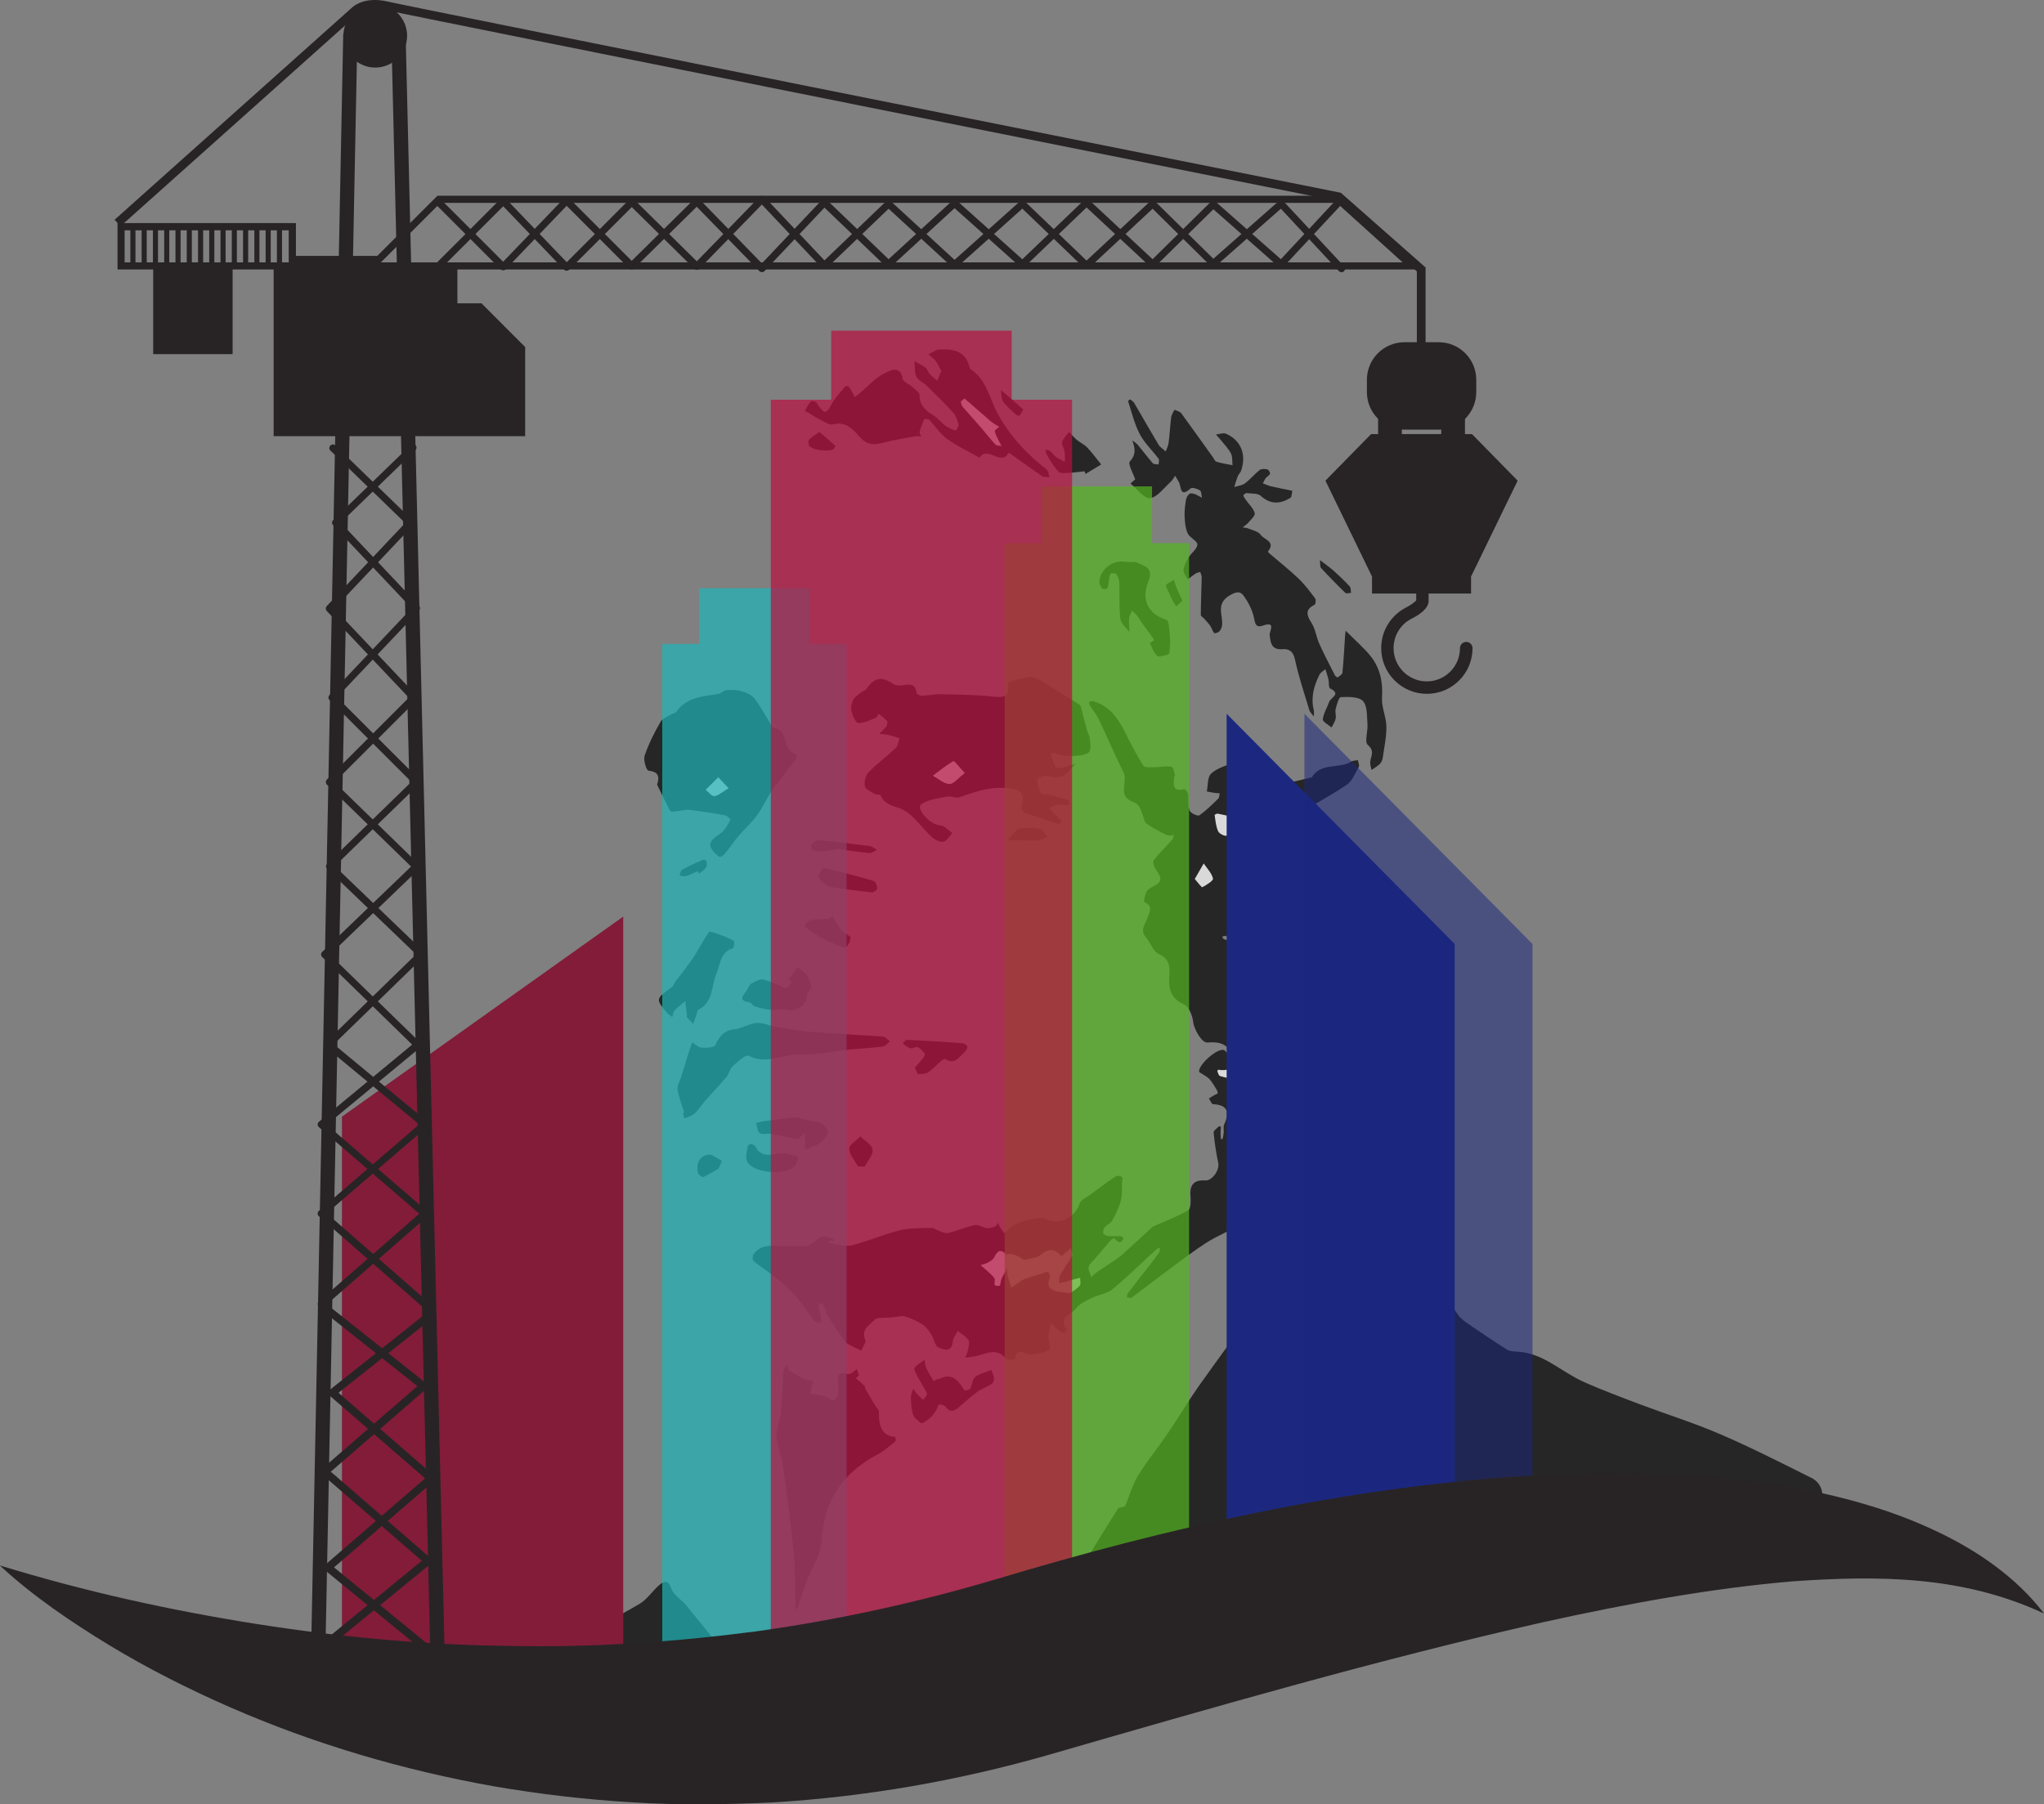
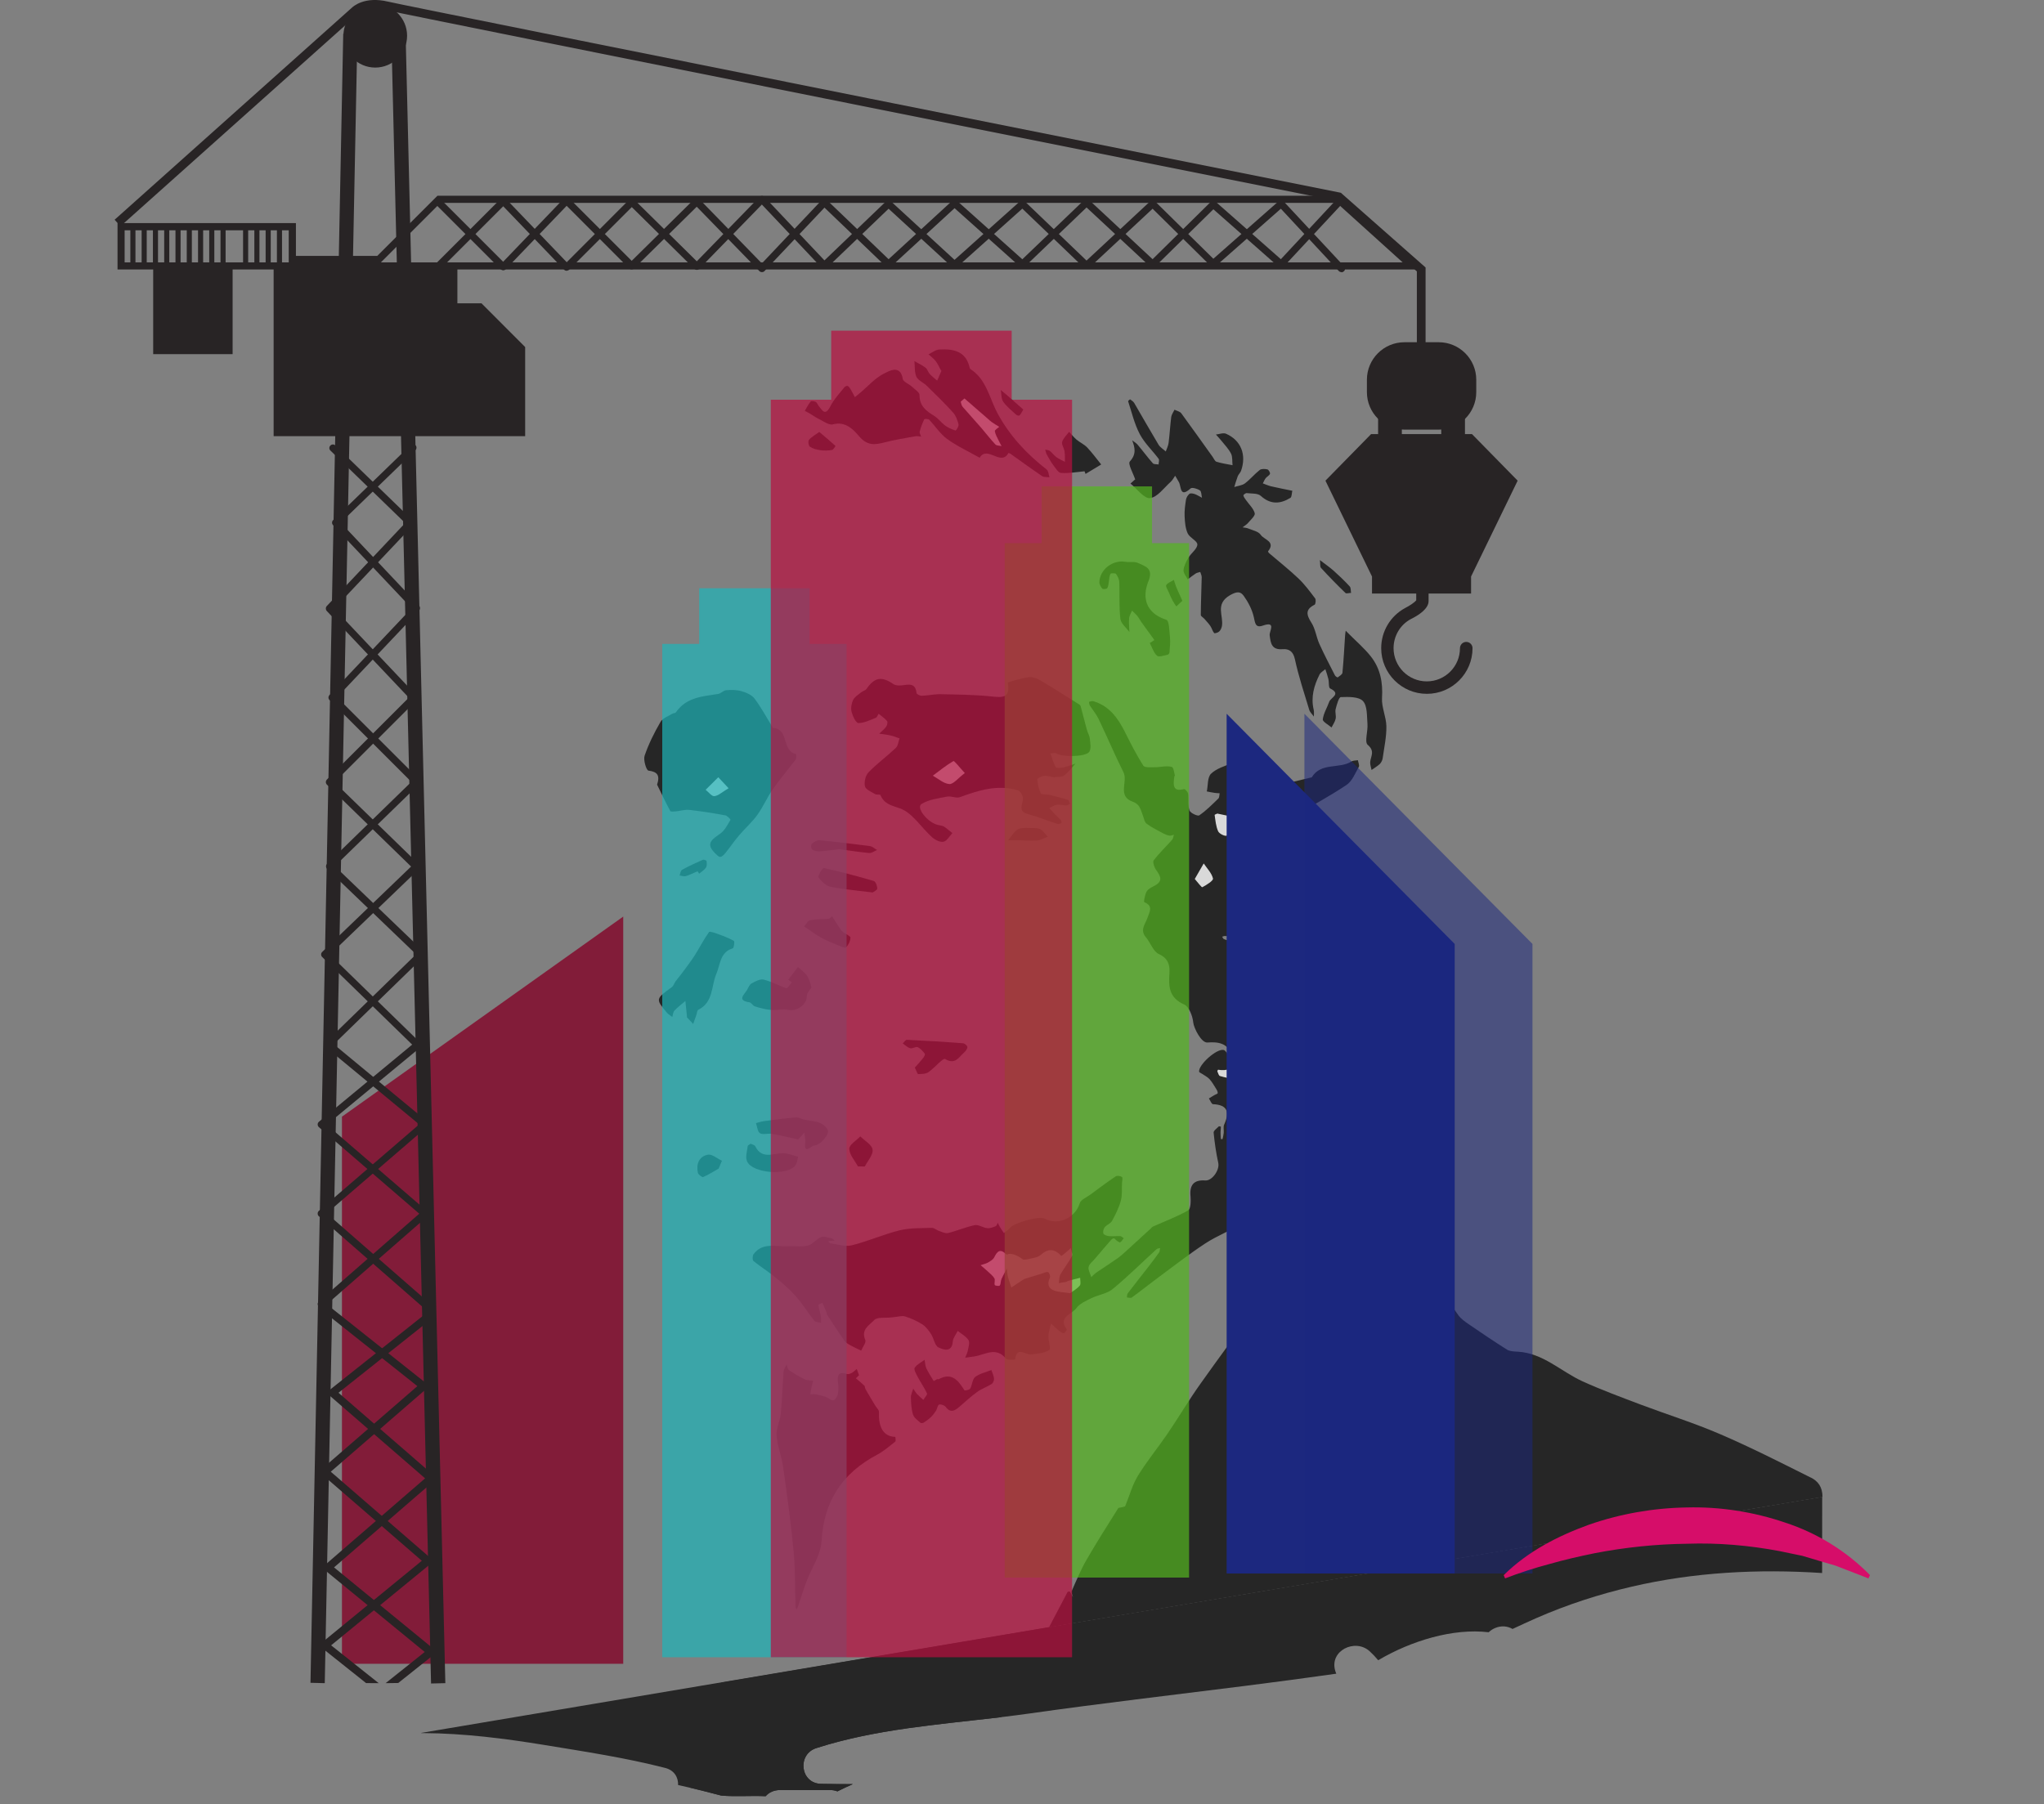
<svg xmlns="http://www.w3.org/2000/svg" viewBox="0 0 224.69 198.38">
  <rect x="0" y="0" width="224.69" height="198.38" fill="#808080" stroke="none" />
  <defs>
    <style>.cls-1,.cls-2,.cls-3,.cls-4{opacity:.7;}.cls-5{fill:#d60d69;}.cls-5,.cls-6,.cls-7,.cls-8,.cls-9,.cls-2,.cls-10,.cls-11,.cls-3,.cls-4{stroke-width:0px;}.cls-6{fill:#282425;}.cls-12{isolation:isolate;}.cls-8{fill:#fff;}.cls-9{fill:#821c39;}.cls-2{fill:#ba0f40;}.cls-2,.cls-3,.cls-4{mix-blend-mode:multiply;}.cls-10{opacity:.52;}.cls-10,.cls-11{fill:#1c287f;}.cls-3{fill:#1eb6ba;}.cls-4{fill:#54b720;}</style>
  </defs>
  <g class="cls-12">
    <g id="Livello_2">
      <g id="Livello_1-2">
        <g class="cls-1">
          <path class="cls-7" d="m46.31,190.56h0c.08,0,.17,0,.26,0,4.46.03,8.89.59,13.29,1.31,4.44.73,8.9,1.4,13.26,2.52,1.03.26,1.45,1.07,1.42,1.88,1.59.35,3.17.74,4.74,1.16,1.62.14,3.25-.01,4.88.07.36-.41.9-.68,1.61-.68h5.45c.31,0,.59.05.83.15.56-.28,1.12-.55,1.69-.8-1.16,0-2.32-.01-3.48-.03-2.31-.04-2.66-3.25-.53-3.93,7.52-2.42,15.69-2.71,23.47-3.81,7.82-1.11,15.67-2.02,23.51-3.01,3.4-.43,6.79-.88,10.18-1.36-.03-.09-.07-.19-.1-.28-.71-2.25,2.18-3.64,3.77-2.19.34.31.65.64.94.99,3.63-2.15,8.25-3.54,12.12-3.08.01,0,.02,0,.03,0,.2-.19.43-.35.7-.46.69-.29,1.36-.22,1.92.1.88-.41,1.76-.82,2.65-1.21,3.37-1.47,6.87-2.61,10.45-3.44,6.87-1.6,13.91-1.96,20.93-1.5,0-2.79,0-5.58.01-8.37l-154.01,25.95Z" />
          <path class="cls-7" d="m199.04,162.46c-3.28-1.64-6.56-3.31-9.93-4.76-2.87-1.24-5.86-2.17-8.78-3.27-2.13-.81-4.28-1.6-6.35-2.54-2.39-1.08-4.34-3.12-7.16-3.27-.4-.02-.85-.03-1.17-.23-1.43-.9-2.83-1.85-4.23-2.81-.4-.28-.82-.57-1.1-.96-.94-1.28-1.72-2.68-2.74-3.89-2.24-2.64-4.58-5.2-6.89-7.78-1.2-1.34-1.92-1.26-2.81.27-.07.12-.14.25-.23.36-3.24,3.53-6.58,6.99-9.7,10.62-2.14,2.49-4.02,5.21-5.94,7.88-1.29,1.8-2.42,3.73-3.67,5.56-1.06,1.56-2.27,3.02-3.25,4.62-.62,1.01-.93,2.21-1.39,3.32-.03.08-.22.1-.34.14-.15.05-.39.03-.45.13-1.18,1.88-2.37,3.75-3.48,5.67-.63,1.1-1.12,2.28-1.63,3.44-.07.16.1.44.16.66-.11-.2-.22-.42-.35-.61-.02-.04-.24-.01-.26.04-.68,1.29-1.36,2.59-2.04,3.88l85.03-14.33c0-1.11-.49-1.74-1.28-2.14Z" />
          <path class="cls-7" d="m79.3,185c-1,3.13-2.06,6.25-2.88,9.43-.18.71-.36,1.43-.53,2.14,1.14.27,2.27.56,3.4.86,1.62.14,3.25-.01,4.88.07.36-.41.9-.68,1.61-.68h5.45c.31,0,.59.05.83.15.56-.28,1.12-.55,1.7-.8-1.16,0-2.33,0-3.49-.03-2.31-.04-2.66-3.25-.53-3.93,6.51-2.09,13.51-2.59,20.32-3.4.67-1.24,1.34-2.48,2.01-3.73,1.09-2.04,2.16-4.09,3.24-6.15l-36,6.07Z" />
-           <path class="cls-7" d="m79.92,183c.1-.31.07-.8-.12-1.04-1.42-1.84-2.89-3.65-4.37-5.45-.53-.65-1.42-1.14-1.64-1.86-.29-.93-.76-.82-1.21-.46-.81.65-1.39,1.63-2.26,2.15-2.55,1.5-5.19,2.84-7.79,4.25-2.54,1.37-5.17,2.61-7.62,4.13-2.94,1.83-5.74,3.89-8.6,5.86l32.98-5.56c.21-.67.42-1.33.63-2Z" />
          <path class="cls-7" d="m129.11,85.3c-.2,1.13-.12,1.78,1.05,1.46.1-.03.41.31.44.5.08.62-.04,1.29.16,1.86.1.28.9.65,1.07.53.76-.52,1.43-1.2,2.1-1.85.12-.12.1-.38.14-.58-.18-.01-.36-.01-.54-.04-.29-.04-.58-.1-.87-.16.14-.66.06-1.55.46-1.94.59-.58,1.51-.85,2.32-1.17.25-.1.61.07.92.11-.05.24-.11.49-.16.73-.05.25-.08.5-.12.75.24-.06.49-.09.72-.18.92-.39,1.84-.8,2.76-1.21.05.15.18.34.13.44-.57,1.07-1.18,2.13-1.74,3.21-.11.21-.06.5-.08.76.32-.14.86-.21.92-.42.32-1.11.77-1.88,2.12-1.96,1.08-.06,2.14-.42,3.21-.65.02,0,.06,0,.07-.01,1.01-1.69,3.02-.9,4.37-1.75.19-.12.47-.1.71-.14.04.25.19.56.1.73-.4.7-.72,1.56-1.34,1.98-1.82,1.22-3.76,2.27-5.67,3.36-.09.05-.35-.06-.42-.17-.1-.15-.04-.39-.12-.55-.29-.55-.61-1.08-.92-1.62-.31.62-.88,1.23-.89,1.85-.05,1.81.2,3.64.18,5.45,0,.73-.35,1.49-.64,2.19-.65,1.55-1.34,3.09-2.07,4.6-.25.51-.68.94-1.04,1.39-.03.04-.18.03-.19.02-.03-.1-.07-.22-.05-.32.15-.7.32-1.4.46-2.1.03-.13-.08-.29-.12-.43-.13.08-.34.12-.38.23-.16.46-.36.94-.39,1.41-.05.79-.21,1.38-1.17,1.31-.08,0-.16.05-.25.08.06.09.11.23.19.26.24.09.49.19.74.2,1.32.06,1.98,1.16,1.42,2.34-.28.59-.5,1.22-.72,1.84-.11.29-.34.73-.23.87.28.36.73.6,1.12.89.12-.38.24-.75.36-1.13.07-.25.07-.55.21-.74.23-.3.56-.52.85-.78-.03.27-.08.55-.08.82-.02,1.12-.17,2.25.02,3.34.1.55.8,1,1.22,1.5.15.18.33.36.39.57.16.55.1,1.46.42,1.6,1.04.47,2.22.96,3.3.88,1.1-.09,2.14-.85,3.21-1.31.4-.18.8-.37,1.2-.55.06.4.19.8.17,1.2-.02.57-.06,1.17-.27,1.68-.17.41-.59.76-.98,1-.1.06-.5-.36-.78-.55-.13-.09-.36-.23-.4-.19-.47.48-1.18.92-1.3,1.49-.12.57.38,1.25.57,1.89.07.22.08.67.02.69-.81.24-.45.59-.13.97.89,1.07-.31,1.73-.47,2.59-.13.67.12,1.4.17,2.11.03.35-.01.7-.02,1.05-.22-.16-.42-.4-.66-.47-.41-.1-1.1-.27-1.23-.09-.47.65-1.64,1.33-.3,2.3.11.08-.05.83-.28,1.02-1.75,1.4-3.49,2.82-5.34,4.08-1.34.91-2.91,1.47-4.26,2.36-1.9,1.25-3.69,2.66-5.53,4.02-.85.63-1.68,1.3-2.54,1.92-.11.08-.35,0-.53-.01.02-.15,0-.33.08-.44.78-1.03,1.59-2.04,2.38-3.06.37-.48.74-.97,1.09-1.47.08-.12.06-.31.09-.47-.14.05-.3.06-.4.15-1.6,1.46-3.14,2.99-4.81,4.37-.62.51-1.55.62-2.31.99-.61.3-1.34.61-1.7,1.13-.47.66-2.05.95-1.03,2.31.03.04-.24.44-.35.43-.21-.03-.41-.2-.59-.35-.28-.23-.53-.48-.79-.72-.1.45-.27.9-.29,1.36-.02.54.3,1.43.09,1.56-.56.34-1.3.4-1.99.48-.62.08-1.55-.97-1.76.54,0,.03-.86.11-1.01-.08-1.11-1.37-2.33-.4-3.5-.24-.33.04-.65.09-.98.14.1-.27.24-.53.29-.8.07-.38.24-.88.07-1.14-.27-.42-.77-.68-1.18-1.01-.19.39-.51.76-.54,1.16-.1,1.31-1.11.87-1.57.66-.41-.18-.51-.99-.82-1.47-.26-.4-.57-.82-.96-1.07-.58-.37-1.24-.67-1.9-.87-.35-.11-.78.04-1.18.07-.13.01-.25.02-.38.04-.63.08-1.5-.07-1.83.29-.5.54-1.5,1.03-.98,2.18.12.27-.29.78-.45,1.18-.38-.19-.78-.36-1.15-.57-.25-.14-.54-.29-.7-.52-.66-.95-1.29-1.92-1.92-2.89-.04-.05,0-.15-.03-.21-.15-.36-.31-.72-.47-1.07-.15.09-.45.19-.44.25.05.39.19.77.26,1.17.05.25.03.52.04.78-.25-.07-.61-.05-.74-.22-.71-.89-1.31-1.89-2.07-2.74-.71-.79-1.54-1.49-2.37-2.16-.73-.59-1.54-1.09-2.26-1.68-.12-.1-.11-.55,0-.72,1-1.39,2.5-.82,3.83-.9.73-.04,1.49.1,2.18-.08.52-.13.9-.71,1.42-.92.32-.13.77.05,1.15.13.13.03.24.16.36.25-.13.01-.27.02-.4.03-.11.01-.21.03-.32.04.08.08.14.22.23.23.79.1,1.63.4,2.35.22,1.79-.44,3.49-1.21,5.28-1.65,1.14-.28,2.37-.23,3.55-.27.24,0,.48.23.73.32.34.11.72.32,1.03.25.99-.24,1.94-.66,2.94-.87.41-.08.89.28,1.36.33.3.04.64-.09.94-.21.11-.04.16-.25.23-.38.08.16.15.32.24.47.14.23.29.44.43.66.21-.17.48-.31.63-.53.4-.58,3.26-1.39,3.88-1.05,1.46.8,3.35-.1,3.83-1.69.12-.41.78-.66,1.2-.98.91-.67,1.81-1.35,2.75-1.98.16-.11.53-.05.7.07.1.08.01.42,0,.65-.03.65.04,1.33-.13,1.95-.21.78-.58,1.52-.97,2.23-.16.29-.58.42-.8.69-.14.17-.22.52-.14.7.07.16.4.26.63.28.4.04.81-.02,1.21,0,.13,0,.26.15.39.23-.13.16-.23.35-.39.45-.06.04-.26-.1-.38-.18-.11-.08-.2-.24-.31-.26-.1-.02-.24.1-.33.2-.59.67-1.17,1.35-1.74,2.03-.25.3-.64.58-.71.91-.07.34.18.75.29,1.12.19-.17.37-.37.58-.51.75-.52,1.52-1,2.26-1.52.37-.26.71-.57,1.05-.88.87-.79,1.73-1.58,2.59-2.37.1-.1.2-.22.32-.28,1.29-.58,2.63-1.07,3.85-1.77.29-.17.3-1.03.26-1.56-.12-1.24.38-1.82,1.61-1.73.77.06,1.61-1.16,1.44-1.93-.24-1.1-.4-2.21-.51-3.33-.02-.21.36-.47.57-.69.03-.03.23.03.23.04,0,.2-.04.41-.04.61,0,.25.02.5.04.75,0,0,.17.01.18,0,.05-.23.11-.45.13-.68.03-.31-.07-.66.05-.92.59-1.32.44-2.16-1.23-2.24-.16,0-.3-.41-.45-.63.2-.12.39-.24.59-.36.13-.08.37-.14.38-.23.01-.16-.09-.34-.18-.48-.23-.36-.44-.74-.72-1.05-.22-.24-.53-.39-.81-.58-.12-.08-.33-.16-.34-.25-.06-.76,1.93-2.55,2.7-2.38.24.05.4.45.61.67.14.15.3.28.44.41-.05-.17-.09-.34-.15-.5-.44-1.34-1.49-1.49-2.69-1.4-.67.05-1.49-1.6-1.55-2.2-.07-.71-.46-1.74-1-1.98-1.68-.74-1.72-1.99-1.62-3.48.06-.87-.15-1.61-1.17-2.07-.61-.28-.9-1.23-1.4-1.82-.71-.81-.09-1.46.16-2.17.22-.63.67-1.3-.36-1.71-.07-.03.07-.83.27-1.18.16-.28.54-.46.85-.62,1.01-.52.65-1.1.17-1.77-.2-.28-.38-.86-.24-1.04.61-.8,1.36-1.51,2.03-2.27.11-.13.12-.35.18-.53-.16.03-.33.12-.49.09-.21-.03-.43-.11-.62-.21-.64-.35-1.3-.66-1.88-1.09-.25-.19-.31-.63-.44-.97-.13-.32-.21-.67-.4-.95-.14-.21-.4-.4-.65-.49-1.8-.61-.54-2.21-1.06-3.25-.96-1.92-1.8-3.91-2.73-5.85-.26-.54-.66-1.01-.98-1.52-.06-.1-.05-.25-.08-.38.16-.03.33-.11.47-.07,1.73.51,2.68,1.81,3.45,3.33.64,1.28,1.29,2.56,2.05,3.76.15.24.86.17,1.3.17.61,0,1.26-.19,1.82-.04.23.06.29.79.36.99Z" />
          <path class="cls-7" d="m124.79,52.72c-.22-.68-.83-1.72-.59-1.98.74-.81.56-1.51.26-2.32.2.16.43.28.59.47.57.67,1.09,1.39,1.68,2.05.11.13.42.09.63.13,0-.21.11-.49,0-.63-.68-.91-1.55-1.72-2.07-2.71-.59-1.12-.88-2.4-1.28-3.61-.01-.04.2-.22.22-.21.16.12.35.23.45.4.89,1.52,1.76,3.06,2.67,4.58.18.3.53.5.8.75.11-.31.27-.62.31-.95.12-.95.17-1.9.29-2.85.04-.27.24-.53.36-.79.25.13.6.19.75.4,1.16,1.58,2.29,3.18,3.43,4.77.14.19.25.49.43.55.57.18,1.18.26,1.77.38-.05-.42.01-.9-.16-1.26-.26-.52-.68-.95-1.05-1.41-.19-.24-.41-.47-.62-.7.37-.04.81-.22,1.11-.09,1.66.72,2.28,2.33,1.65,4.09-.08.21-.28.38-.36.59-.15.39-.26.79-.38,1.18.4-.13.86-.17,1.17-.4.58-.44,1.05-1.02,1.62-1.47.19-.15.58-.13.85-.07.13.03.33.36.28.49-.07.19-.33.3-.47.48-.13.17-.21.38-.31.57.3.11.59.24.9.32.78.18,1.56.33,2.34.49-.07.27-.05.68-.21.78-1.11.68-2.18.76-3.26-.22-.33-.3-1.02-.24-1.55-.3-.12-.01-.37.19-.36.25.03.17.16.34.27.49.34.49.83.93.98,1.47.07.27-.45.73-.74,1.07-.16.19-.4.32-.6.48.21.04.44.05.63.13.48.2,1.12.32,1.37.7.35.53,1.68.73.8,1.81-.02.02.07.17.14.22,1.07.92,2.18,1.79,3.2,2.76.69.66,1.26,1.43,1.84,2.2.11.14.05.63-.06.69-1.05.52-.9,1.12-.35,1.98.43.67.53,1.55.86,2.3.53,1.18,1.13,2.32,1.72,3.48.05.11.27.25.31.23.2-.15.5-.32.52-.51.13-1.36.2-2.72.29-4.08.01-.18.04-.36.07-.54.13.13.25.25.38.38.79.8,1.66,1.54,2.36,2.42,1.06,1.33,1.36,2.88,1.25,4.6-.06,1.02.46,2.06.48,3.1.02,1.16-.24,2.32-.4,3.48-.03.24-.15.5-.32.67-.27.26-.61.44-.91.66-.05-.29-.17-.58-.15-.86.05-.64.56-1.2-.27-1.9-.38-.32.04-1.51-.03-2.3-.07-.87,0-1.99-.5-2.52-.46-.49-1.6-.46-2.43-.43-.21,0-.45.84-.57,1.33-.08.33.08.72,0,1.06-.07.33-.29.63-.45.95-.34-.3-.99-.64-.96-.89.08-.67.48-1.29.71-1.95.17-.45,1.35-.84.1-1.45-.19-.09-.11-.69-.2-1.05-.09-.36-.21-.72-.33-1.07-.22.19-.51.35-.64.59-.61,1.22-.97,2.49-.64,3.87.06.24.01.5.02.75-.17-.25-.43-.47-.51-.74-.56-1.85-1.17-3.69-1.58-5.58-.19-.86-.65-1.14-1.34-1.09-1.22.1-1.32-.65-1.43-1.54-.05-.43.77-1.58-.76-1.05-.83.29-.84-.32-.99-.97-.19-.81-.61-1.62-1.1-2.3-.35-.49-.73-.52-1.52-.07-1.67.98-.67,2.26-.88,3.4-.04.21-.15.45-.3.59-.13.12-.49.23-.55.17-.19-.22-.25-.53-.42-.78-.19-.28-.43-.52-.65-.78-.13-.15-.4-.29-.4-.43.01-1.39.07-2.77.1-4.16,0-.19-.11-.38-.16-.57-.17.05-.35.08-.5.17-.31.2-.59.43-.88.65-.16-.34-.49-.7-.46-1.02.05-.48.3-.96.55-1.38.3-.51.96-.95.97-1.44.01-.39-.84-.74-1.06-1.22-.26-.57-.31-1.25-.34-1.89-.03-.6.06-1.22.15-1.81.04-.24.2-.5.38-.65.11-.09.39-.04.57.02.28.1.54.27.81.41-.07-.28-.05-.69-.23-.81-.29-.19-.87-.36-1.03-.21-1.2,1.08-1-.21-1.28-.7-.13-.24-.27-.47-.41-.7-.16.23-.29.49-.49.67-.74.66-1.45,1.69-2.27,1.79-.64.08-1.43-1.02-2.15-1.6.16-.14.32-.28.47-.42Z" />
          <path class="cls-7" d="m115.9,85.48c-.37-.06-.75-.2-1.11-.17-.27.02-.77.27-.76.38.04.53.16,1.08.39,1.55.07.15.57.07.86.14.7.17,1.41.34,2.1.56.12.04.17.3.25.45-.14.06-.29.17-.43.17-.33,0-.67-.12-.99-.08-.3.04-.58.24-.87.37.17.18.33.36.5.54.26.27.54.53.79.8.06.07.08.28.06.3-.14.06-.31.15-.44.11-1.1-.36-2.17-.79-3.28-1.1-1.14-.33-.53-1.05-.52-1.69,0-.31-.28-.82-.53-.9-2.23-.68-4.32-.02-6.4.74-.41.15-.96-.15-1.41-.06-.96.19-2.01.32-2.81.81-.62.37.59,1.99,1.78,2.3.23.06.49.07.68.18.33.21.62.48.93.72-.32.34-.6.88-.98.95-.38.08-.94-.21-1.27-.51-1.18-1.06-2.14-2.67-3.5-3.15-.99-.35-1.73-.48-2.16-1.47-.04-.1-.43,0-.59-.11-.41-.25-1.03-.5-1.11-.85-.11-.47.06-1.19.39-1.54.93-.96,2.03-1.76,3-2.68.25-.23.28-.69.41-1.05-.34-.11-.67-.26-1.01-.33-.4-.09-.81-.13-1.22-.19.26-.26.56-.49.77-.78.11-.15.18-.5.09-.61-.26-.31-.61-.54-.93-.8-.1.16-.17.4-.31.45-.63.24-1.28.58-1.91.57-.27,0-.63-.76-.75-1.23-.1-.41-.01-.93.17-1.31.17-.34.57-.58.89-.84.18-.14.46-.2.58-.37.9-1.3,1.67-1.42,2.98-.52.24.16.65.16.96.12.74-.1,1.45-.26,1.56.84.01.13.37.32.56.31.71-.02,1.43-.19,2.14-.17,1.83.04,3.66.05,5.48.24,1.24.13,2.16.24,1.85-1.5-.01-.07,1.48-.5,2.3-.61.41-.06.91.13,1.29.35,1.45.85,2.86,1.77,4.29,2.66.06.04.11.1.13.16.23.87.45,1.74.69,2.61.09.33.29.64.32.97.05.48.17,1.08-.05,1.44-.36.59-3.01.61-3.62.19-.15-.1-.43,0-.65,0,.18.5.31,1.04.56,1.49.07.13.54.11.8.06.47-.1.92-.28,1.37-.42-.4.44-.75.94-1.21,1.29-.27.2-.72.14-1.11.2Z" />
          <path class="cls-7" d="m72.23,86.29c.35-1.09,0-1.43-.95-1.56-.23-.03-.58-1.17-.42-1.64.44-1.29,1.06-2.53,1.75-3.72.24-.42.86-.62,1.31-.9.11-.07.32-.05.38-.15,1.13-1.65,2.92-1.75,4.65-2.02.3-.05.57-.38.87-.41.56-.04,1.16-.05,1.7.11.52.15,1.13.41,1.43.82.73.97,1.31,2.06,1.95,3.1.02.04.05.12.07.12,1.8.09.94,2.55,2.52,2.86.04,0,.08.47-.02.61-.83,1.1-1.73,2.14-2.52,3.27-.62.89-1.05,1.92-1.69,2.81-.59.82-1.37,1.5-2.02,2.27-.53.62-.99,1.3-1.5,1.94-.15.18-.38.42-.57.42-.19,0-.4-.25-.58-.42-1.12-1.11-.21-1.56.62-2.17.48-.35.77-.96,1.09-1.49.02-.04-.35-.45-.57-.49-1.31-.24-2.63-.45-3.96-.6-.47-.05-.97.11-1.45.16-.22.02-.59.06-.64-.04-.53-.98-1-1.99-1.44-2.88Z" />
          <path class="cls-7" d="m94.1,151.56c.3.26.62.51.91.79.08.08.06.26.12.37.36.63.73,1.25,1.11,1.87.13.22.39.44.38.65-.06,1.56.4,2.71,1.8,2.75,0,0,.08.44,0,.51-.64.51-1.27,1.06-1.98,1.44-3.84,2.03-5.88,5.09-6.13,9.52-.08,1.51-1.11,2.97-1.67,4.47-.33.88-.6,1.78-.9,2.66-.05.14-.12.27-.19.4-.04-.13-.1-.26-.1-.39-.06-2.01-.02-4.03-.21-6.02-.29-3.1-.72-6.19-1.15-9.27-.16-1.16-.63-2.29-.72-3.46-.06-.79.38-1.6.46-2.42.15-1.55.19-3.1.31-4.65.02-.25.22-.49.34-.74.08.21.09.5.24.6.55.38,1.13.73,1.74,1.02.27.13.62.11.93.15-.07.28-.15.56-.21.85-.05.21-.07.43-.1.65.22,0,.45-.03.66.01.36.07.71.16,1.05.28.29.1.58.42.82.37.21-.05.45-.43.5-.71.08-.43.06-.89,0-1.33-.09-.81.17-1.14,1.01-.85.15.05.38-.05.54-.14.19-.11.35-.28.52-.42.08.23.17.46.25.69-.11.11-.23.22-.34.34Z" />
          <path class="cls-7" d="m103.45,40.75c-.19-.34-.34-.71-.57-1.02-.22-.29-.54-.52-.81-.77.39-.19.78-.51,1.18-.53,1.55-.09,2.95.17,3.35,2.03,0,.04.04.09.08.12,1.78,1.15,2.08,3.22,2.99,4.89,1.34,2.47,3.19,4.44,5.38,6.15.21.16.22.57.32.86-.27-.04-.6.01-.8-.12-1.17-.79-2.32-1.63-3.47-2.45-.07-.05-.24-.12-.24-.11-.83,1.52-2.32-.87-3.17.53-1.2-.68-2.47-1.26-3.57-2.06-.77-.56-1.31-1.42-1.98-2.12-.1-.1-.51-.11-.54-.04-.21.43-.38.88-.5,1.34-.04.16.1.38.16.56-.21-.02-.44-.08-.64-.04-1.14.21-2.29.39-3.41.68-1.08.28-1.89.36-2.78-.69-.61-.72-1.49-1.67-2.87-1.3-.44.12-1.06-.36-1.58-.61-.33-.16-.63-.38-.94-.57-.19-.11-.38-.21-.57-.31.21-.35.39-.72.65-1.03.07-.08.4-.03.55.05.15.08.21.3.33.45.4.5.72,1.13,1.27.05.39-.78,1.02-1.44,1.57-2.13.07-.09.29-.16.36-.12.14.09.24.25.33.4.16.27.3.55.44.83.22-.18.43-.35.65-.53.85-.72,1.62-1.62,2.59-2.08.42-.2,1.76-1.07,2.03.6.05.33.68.55,1.01.86.31.29.83.61.83.92,0,1.17.69,1.72,1.56,2.25.48.29.83.78,1.28,1.12.33.24.74.4,1.13.53.04.01.37-.48.32-.68-.12-.47-.3-.97-.62-1.32-.92-1.02-1.9-1.97-2.88-2.93-.36-.35-.94-.57-1.13-.98-.23-.5-.16-1.14-.22-1.72.41.23.84.43,1.21.71.21.16.29.49.48.7.24.27.54.49.81.73.14-.32.28-.64.48-1.09Z" />
-           <path class="cls-7" d="m75.21,122.32c-.26-.85-.6-1.68-.73-2.55-.07-.42.26-.9.4-1.36.2-.65.4-1.31.6-1.96.19-.62.4-1.23.6-1.85.34.21.66.56,1.02.59.52.04,1.4.01,1.53-.27.45-.97.95-1.63,2.12-1.75.82-.09,1.6-.63,2.42-.69.71-.05,1.44.32,2.18.44,1.32.22,2.65.45,3.98.56,2.58.2,5.17.31,7.75.5.26.02.5.35.75.53-.26.19-.51.52-.8.56-1.19.16-2.39.21-3.58.33-1.81.18-3.62.59-5.41.52-1.92-.08-3.77,1.21-5.76.16-.3-.16-1.2.66-1.72,1.14-.33.3-.41.85-.71,1.21-.73.87-1.52,1.68-2.27,2.53-.43.49-.77,1.05-1.24,1.49-.29.27-.74.36-1.12.53l-.14-.62s.08-.02.13-.03Z" />
          <path class="cls-7" d="m75.52,111.81c-.09-.89-.13-1.32-.18-1.74-.41.35-.84.66-1.2,1.05-.15.16-.16.46-.23.7-.2-.15-.43-.28-.59-.46-1.27-1.52-1.26-1.52.54-2.83.19-.14.26-.44.41-.64.27-.36.56-.69.82-1.05.44-.6.89-1.19,1.29-1.81.53-.84.98-1.74,1.56-2.55.08-.11.69.11,1.04.24.58.21,1.17.43,1.7.74.09.05,0,.77-.12.81-1.42.42-1.37,1.78-1.81,2.8-.58,1.36-.31,3.13-1.99,3.96-.13.06-.14.38-.21.57-.12.33-.23.66-.35.99-.34-.37-.68-.73-.7-.75Z" />
          <path class="cls-7" d="m126.9,70.38c-.48-.67-.97-1.33-1.45-2-.15-.21-.25-.44-.41-.63-.18-.22-.4-.41-.6-.61-.11.28-.3.56-.32.85-.04.5.01,1,.03,1.5-.35-.48-.93-.93-.99-1.44-.16-1.33-.07-2.68-.12-4.03-.01-.31-.17-.66-.36-.91-.08-.11-.56-.1-.61-.01-.13.23-.12.54-.17.81-.05.26-.05.55-.18.76-.06.1-.46.14-.54.06-.17-.19-.34-.48-.33-.72.05-1.4,1.47-2.48,2.86-2.24.46.08,1-.06,1.39.13.79.38,1.73.56,1.14,2.02-.68,1.68-.39,3.47,1.98,4.23.31.1.32,1.24.39,1.9.05.54,0,1.1-.05,1.65,0,.11-.11.28-.2.29-.4.08-.97.29-1.17.11-.38-.34-.54-.92-.8-1.39.17-.11.34-.23.52-.34Z" />
          <path class="cls-7" d="m141.97,102.76c.33-.68.76-1.33.96-2.05.23-.86.25-1.77.38-2.66.06-.43.17-.85.25-1.28.31.32.77.58.92.96.65,1.66,1.21,3.37,1.83,5.05.05.14.44.31.48.26.26-.25.49-.54.67-.85.62-1.08,1.18-2.19,1.83-3.24.12-.2.59-.18.89-.26.07.29.28.66.18.84-.88,1.51-1.84,2.99-2.74,4.49-.15.25-.15.59-.26.87-.08.2-.24.37-.36.56-.12-.16-.21-.41-.37-.46-.72-.23-1.52-.68-2.17-.54-1.55.34-2.24-.03-2.49-1.7Z" />
          <path class="cls-7" d="m103.04,151.64s.11.03.14.01c1.46-.8,2.16.14,2.83,1.21.04.06.56-.03.64-.18.23-.4.23-1.03.55-1.28.5-.38,1.18-.52,1.78-.76.1.31.26.62.29.94.02.2-.11.5-.27.6-.5.32-1.09.52-1.57.86-.68.49-1.31,1.08-1.95,1.63-.51.43-.98.75-1.53.02-.14-.18-.52-.31-.72-.25-.16.05-.2.45-.33.66-.15.24-.32.47-.52.67-.24.24-.52.45-.8.63-.1.07-.33.11-.39.05-.31-.28-.72-.56-.83-.93-.19-.6-.21-1.26-.23-1.89,0-.31.17-.63.26-.94.15.21.27.43.44.61.21.22.45.41.67.62.14-.24.46-.56.4-.71-.29-.64-.71-1.22-1.04-1.85-.16-.31-.43-.79-.31-.97.24-.37.71-.59,1.09-.88.06.31.06.66.19.94.23.49.53.93.81,1.4.14-.08.27-.16.41-.23Z" />
          <path class="cls-7" d="m86.64,107.73l1.08-1.4c.33.31.73.57.98.93.25.37.38.83.49,1.27.03.13-.22.31-.31.49-.08.15-.2.32-.19.48.04.95-1.1,1.74-2.02,1.54-.63-.14-1.32.06-1.97,0-.58-.05-1.15-.21-1.71-.38-.23-.07-.39-.42-.61-.45-1.39-.21-.59-.82-.27-1.35.15-.26.27-.6.51-.73.4-.22.93-.51,1.32-.42.87.21,1.67.67,2.52.95.11.04.38-.41.58-.64-.13-.1-.26-.2-.38-.3Z" />
          <path class="cls-7" d="m87.74,125.28c-.97-.21-1.93-.44-2.9-.61-.43-.07-.97.13-1.3-.07-.27-.16-.3-.72-.44-1.11.3-.08.59-.18.89-.22,1.17-.15,2.34-.31,3.52-.41.28-.02.57.18.86.24.59.13,1.21.15,1.76.37.37.15.83.53.89.87.06.31-.29.77-.57,1.07-.26.27-.65.53-1,.56-.27.03-1.1,1.03-.93-.34.04-.35-.07-.73-.1-1.09-.22.24-.44.49-.66.73Z" />
          <path class="cls-7" d="m100.57,117.38c.3-.34.63-.69.92-1.06.1-.13.23-.39.17-.46-.22-.28-.47-.58-.78-.72-.21-.09-.57.18-.81.12-.31-.08-.56-.34-.84-.53.15-.14.31-.4.45-.4,2.06.1,4.12.22,6.18.38.18.01.48.27.48.41,0,.21-.19.46-.36.61-.58.5-.96,1.38-2.09.71-.23-.14-1.16.99-1.83,1.45-.29.2-.75.2-1.13.21-.08,0-.17-.32-.37-.72Z" />
          <path class="cls-7" d="m119.22,51.82c-.86.08-1.73.24-2.59.18-.3-.02-.6-.53-.85-.86-.27-.36-.49-.77-.71-1.16-.09-.16-.12-.36-.18-.54.18.04.39.04.52.14.26.2.45.49.71.68.29.21.63.35.94.52,0-.38.02-.77-.04-1.15-.05-.36-.35-.75-.26-1.05.12-.4.49-.73.76-1.1.27.29.52.6.82.86.37.31.83.51,1.16.85.56.59,1.04,1.25,1.55,1.88-.57.35-1.15.69-1.72,1.04-.04-.1-.08-.19-.11-.29Z" />
          <path class="cls-7" d="m95.93,98.13c-1.67-.21-3.16-.33-4.61-.62-.51-.1-1.02-.59-1.35-1.04-.1-.14.45-1.05.58-1.03,1.85.41,3.69.89,5.51,1.43.2.06.38.55.37.84,0,.17-.39.34-.5.42Z" />
          <path class="cls-7" d="m82.52,125.76c.21.1.43.14.49.25.82,1.7,2.31.58,3.47.83.42.09.84.23,1.26.35-.1.32-.11.71-.31.96-.9,1.16-4.75.86-5.31-.46-.2-.46,0-1.1.07-1.66.01-.11.22-.19.33-.28Z" />
          <path class="cls-7" d="m91.47,100.75c.31.49.62.99.95,1.47.09.13.22.22.34.32.25.19.74.39.73.56-.02.38-.22.81-.5,1.07-.12.11-.61-.13-.91-.25-.6-.25-1.22-.49-1.79-.81-.66-.37-1.27-.83-1.9-1.25.22-.24.4-.63.66-.68.67-.13,1.37-.11,2.06-.15.12-.09.24-.18.36-.27Z" />
          <path class="cls-7" d="m92.24,93.37c-.59.07-1.37.19-2.16.24-.27.02-.6-.06-.82-.21-.11-.08-.13-.53-.02-.62.22-.2.57-.41.84-.39,1.85.17,3.7.4,5.55.64.27.04.52.28.78.43-.29.12-.58.35-.86.33-1.05-.09-2.08-.26-3.31-.42Z" />
          <path class="cls-7" d="m94.31,128.25c-.35-.65-.94-1.28-.95-1.94-.01-.44.78-.91,1.21-1.36.48.48,1.28.92,1.35,1.45.08.57-.54,1.24-.85,1.86-.25,0-.51,0-.76-.01Z" />
          <path class="cls-7" d="m112.87,91.03c.61.04,1.08-.04,1.44.12.35.15.58.56.87.85-.39.14-.77.38-1.16.41-.64.06-1.3,0-1.94-.02-.42,0-.84,0-1.26,0,.33-.4.6-.89,1.01-1.17.32-.22.82-.16,1.06-.2Z" />
          <path class="cls-7" d="m78.99,128.5c-.56.32-1.11.67-1.7.92-.11.05-.54-.28-.58-.48-.19-.95.13-1.8,1.12-1.98.45-.08,1.02.43,1.53.67l-.37.88Z" />
          <path class="cls-7" d="m145.09,61.58c.68.52,1.13.83,1.53,1.19.61.55,1.2,1.11,1.75,1.71.14.15.1.47.15.71-.21,0-.52.11-.62.01-.92-.89-1.82-1.81-2.69-2.76-.12-.13-.06-.42-.12-.87Z" />
          <path class="cls-7" d="m90.06,47.49c.65.55,1.23,1.03,1.78,1.54.01,0-.23.43-.38.45-.42.07-.87.08-1.29.02-.4-.06-.82-.17-1.14-.38-.15-.1-.22-.62-.1-.76.27-.32.67-.53,1.13-.87Z" />
          <path class="cls-7" d="m76.68,95.8c-.43.18-.84.4-1.28.53-.21.06-.47-.04-.7-.07.09-.21.11-.54.27-.62.74-.41,1.51-.76,2.28-1.1.11-.05.41.06.42.13.03.24.06.54-.06.72-.18.27-.49.45-.75.67-.06-.09-.12-.17-.18-.26Z" />
          <path class="cls-7" d="m112.49,45.03c-.23.37-.29.55-.42.65-.06.05-.28,0-.37-.08-.49-.46-1.04-.89-1.42-1.43-.23-.33-.19-.85-.27-1.29.22.18.43.36.65.54.61.53,1.21,1.06,1.83,1.61Z" />
          <path class="cls-7" d="m129.97,66.06c-.17.16-.42.39-.66.62-.14-.22-.3-.43-.42-.66-.16-.3-.29-.61-.43-.93-.11-.26-.35-.63-.26-.76.18-.26.55-.38.84-.57.09.27.16.55.27.81.19.45.4.9.66,1.48Z" />
          <path class="cls-8" d="m117.63,142.19c-.71-.11-1.24-.11-1.71-.27-.71-.25-.83-.78-.5-1.46.07-.14-.1-.56-.22-.59-.21-.05-.47.11-.7.18-.6.18-1.19.35-1.78.54-.14.04-.27.13-.39.21-.39.25-.77.51-1.15.77-.12-.38-.27-.75-.37-1.13-.08-.31-.09-.63-.13-.95-.2.38-.42.76-.59,1.15-.1.23-.06.52-.19.71-.05.08-.52.03-.55-.06-.08-.22.07-.54-.04-.73-.17-.29-.46-.51-.71-.75-.26-.24-.54-.47-.81-.7.27-.09.56-.15.8-.28.26-.15.58-.33.7-.58.32-.65.64-1,1.29-.36.04.03.12.06.16.04.34-.2,1.11.08,1.66.52.14.11.48.03.7-.02.44-.11.97-.16,1.28-.43.84-.76,1.54-.71,2.28.09.01.02.3-.2.45-.33.21-.17.4-.35.6-.53.05.31.23.69.11.91-.36.69-.87,1.31-1.25,1.99-.15.27-.12.63-.18.95.27-.04.53-.08.8-.13.09-.02.16-.1.25-.12.43-.12.87-.22,1.3-.33,0,.29.1.68-.04.85-.3.36-.73.6-1.06.84Z" />
          <path class="cls-8" d="m133.84,89.46c.93.19,1.71.36,2.48.52-.11.31-.15.67-.34.91-.31.39-.66.81-1.1.99-.23.1-.84-.2-.97-.47-.25-.55-.3-1.19-.39-1.8,0-.05.3-.15.31-.16Z" />
          <path class="cls-8" d="m138.21,117.16c.12-.8.16-1.37.32-1.9.06-.21.45-.5.61-.46.36.09.72.32.97.6.12.13.03.51-.05.75-.11.32-.3.61-.48.9-.2.33-.43.65-.64.98-.28-.34-.55-.67-.72-.87Z" />
          <path class="cls-8" d="m131.34,96.64c.38-.67.68-1.19.98-1.7.37.55.88,1.06,1.02,1.66.05.23-.71.71-1.17.95-.09.04-.49-.52-.83-.9Z" />
          <path class="cls-8" d="m136.01,118.44c.08-.13-.06.24-.15.23-.59-.07-1.19-.19-1.76-.36-.13-.04-.2-.33-.28-.51-.02-.04.07-.18.08-.18.95.17,1.71-.11,2.24-.94,0,.08.03.16.02.24-.03.39-.08.77-.15,1.53Z" />
          <path class="cls-8" d="m106.06,85c-.77.58-1.26,1.24-1.7,1.21-.62-.04-1.22-.59-1.82-.92.75-.55,1.47-1.15,2.27-1.61.09-.05.61.63,1.25,1.32Z" />
          <path class="cls-8" d="m80.09,86.67c-.72.43-1.13.83-1.57.87-.29.03-.63-.45-.95-.7.46-.46.93-.92,1.39-1.38.27.29.54.58,1.14,1.22Z" />
          <path class="cls-8" d="m106.02,43.81c.84.73,1.69,1.47,2.53,2.2.16.14.32.3.5.42.26.18.53.34.79.5-.17.16-.49.34-.48.48.05.34.25.67.4.99.1.22.22.43.34.65-.23-.06-.54-.03-.68-.18-.55-.58-1.03-1.22-1.55-1.82-.67-.78-1.37-1.53-2.04-2.31-.12-.14-.17-.36-.22-.55-.01-.04.12-.11.41-.38Z" />
        </g>
        <polygon class="cls-9" points="37.59 122.78 68.51 100.78 68.51 182.94 37.59 182.94 37.59 122.78" />
        <polygon class="cls-3" points="72.8 182.22 93.06 182.22 93.06 70.8 89 70.8 89 64.68 76.86 64.68 76.86 70.8 72.8 70.8 72.8 182.22" />
        <polygon class="cls-4" points="110.44 173.46 130.71 173.46 130.71 59.72 126.64 59.72 126.64 53.48 114.5 53.48 114.5 59.72 110.44 59.72 110.44 173.46" />
        <polygon class="cls-2" points="84.73 182.22 117.85 182.22 117.85 43.95 111.21 43.95 111.21 36.36 91.37 36.36 91.37 43.95 84.73 43.95 84.73 182.22" />
        <polygon class="cls-11" points="159.91 103.79 134.84 78.48 134.84 173.01 159.91 173.01 159.91 103.79" />
        <polygon class="cls-10" points="168.46 103.79 143.39 78.48 143.39 173.01 168.46 173.01 168.46 103.79" />
        <path class="cls-5" d="m165.3,173.19c2.68-2.64,5.97-4.31,9.38-5.55,3.43-1.19,7.06-1.83,10.72-1.89,3.66-.1,7.37.48,10.85,1.67,3.5,1.14,6.74,3.14,9.31,5.77l-.17.36-2.39-.93-1.19-.46c-.4-.13-.82-.24-1.23-.36l-2.45-.73-2.5-.52c-3.35-.63-6.76-.93-10.17-.81-3.4.04-6.81.39-10.16,1.04-1.67.34-3.34.72-4.98,1.19-1.65.44-3.28.96-4.87,1.58l-.16-.37Z" />
        <path class="cls-6" d="m44.75,3.93c0-1.93-1.57-3.5-3.5-3.5s-3.5,1.57-3.5,3.5,1.57,3.5,3.5,3.5,3.5-1.57,3.5-3.5Z" />
        <rect class="cls-6" x="14.33" y="24.91" width=".56" height="4.16" />
        <rect class="cls-6" x="15.57" y="24.91" width=".56" height="4.16" />
        <rect class="cls-6" x="16.81" y="24.91" width=".56" height="4.16" />
        <rect class="cls-6" x="18.05" y="24.91" width=".56" height="4.16" />
        <rect class="cls-6" x="19.29" y="24.91" width=".56" height="4.16" />
        <rect class="cls-6" x="20.53" y="24.91" width=".56" height="4.16" />
        <rect class="cls-6" x="21.77" y="24.91" width=".56" height="4.16" />
        <rect class="cls-6" x="23" y="24.91" width=".56" height="4.16" />
        <rect class="cls-6" x="24.24" y="24.91" width=".56" height="4.16" />
-         <rect class="cls-6" x="25.48" y="24.91" width=".56" height="4.16" />
        <rect class="cls-6" x="26.72" y="24.91" width=".56" height="4.16" />
        <rect class="cls-6" x="27.96" y="24.91" width=".56" height="4.16" />
        <rect class="cls-6" x="29.2" y="24.91" width=".56" height="4.16" />
        <rect class="cls-6" x="30.44" y="24.91" width=".56" height="4.16" />
        <polygon class="cls-6" points="50.28 29.33 50.28 33.35 52.93 33.35 57.73 38.16 57.73 47.96 30.08 47.96 30.08 29.43 50.28 29.33" />
        <polygon class="cls-6" points="35.7 185.07 34.13 185.03 37.73 3.72 39.29 3.76 35.7 185.07" />
        <rect class="cls-6" x="45.21" y="3.71" width="1.57" height="181.4" transform="translate(-2.27 1.14) rotate(-1.38)" />
        <path class="cls-6" d="m46.68,143.77c-.09,0-.18-.03-.26-.1l-11.37-9.94c-.09-.07-.13-.18-.13-.3,0-.11.05-.22.14-.3l11.02-9.5-10.23-8.46c-.09-.07-.14-.18-.14-.29,0-.11.04-.22.12-.3l9.91-9.65-9.78-9.39c-.08-.07-.12-.18-.12-.28,0-.11.04-.21.12-.28l9.26-9.01-9-9c-.15-.15-.15-.39,0-.55l9.03-9.54-8.64-9.14c-.15-.16-.14-.4.01-.55l8.5-8.24c.15-.15.4-.15.55,0,.15.15.15.4,0,.55l-8.22,7.97,8.62,9.13c.14.15.14.39,0,.54l-9.02,9.53,9.01,9.01c.07.07.12.17.11.28,0,.1-.04.21-.12.28l-9.25,9,9.78,9.39c.08.07.12.17.12.28s-.04.21-.12.28l-9.89,9.63,10.25,8.48c.09.07.14.18.14.3,0,.12-.05.23-.14.3l-11.03,9.51,11.03,9.64c.16.14.18.39.04.55-.08.09-.19.13-.29.13Z" />
        <path class="cls-6" d="m42.39,185.07l4.3-3.43-10.98-9c-.18-.15-.19-.39,0-.55l11.02-9.54-10.54-9.14c-.18-.16-.17-.4.01-.55l10.37-8.24c.19-.15.49-.15.68,0,.18.15.18.4-.01.55l-10.03,7.97,10.52,9.13c.18.15.18.39,0,.54l-11.01,9.53,11,9.01c.09.07.14.17.14.28,0,.1-.05.21-.14.28l-3.94,3.14" />
        <path class="cls-6" d="m41.63,185.07l-5.23-4.16,10.98-9c.18-.15.19-.39,0-.55l-11.02-9.54,10.54-9.14c.18-.16.17-.4-.01-.55l-10.37-8.24c-.19-.15-.49-.15-.68,0-.18.15-.18.4.01.55l10.03,7.97-10.52,9.13c-.18.15-.18.39,0,.54l11.01,9.53-11,9.01c-.09.07-.14.17-.14.28,0,.1.05.21.14.28l4.87,3.88" />
        <path class="cls-6" d="m35.31,143.77c-.11,0-.22-.05-.29-.13-.14-.16-.13-.41.04-.55l11.03-9.64-11.03-9.51c-.09-.08-.14-.19-.14-.3,0-.12.05-.22.14-.3l10.25-8.48-9.89-9.63c-.08-.07-.12-.18-.12-.28,0-.11.04-.21.12-.28l9.77-9.39-9.25-9c-.07-.07-.12-.17-.12-.28,0-.1.04-.21.11-.28l9.01-9.01-9.02-9.53c-.14-.15-.14-.39,0-.54l8.62-9.13-8.22-7.97c-.15-.15-.16-.4,0-.55.15-.16.4-.16.55,0l8.5,8.24c.15.15.16.39.01.55l-8.64,9.14,9.03,9.54c.15.15.14.4,0,.55l-9,9,9.26,9.01c.08.07.12.18.12.28s-.04.21-.12.28l-9.77,9.39,9.91,9.65c.08.08.12.19.12.3,0,.11-.05.22-.14.29l-10.23,8.46,11.02,9.5c.09.07.13.18.14.3,0,.11-.05.22-.13.3l-11.37,9.94c-.07.06-.17.1-.26.1Z" />
        <path class="cls-6" d="m156.23,29.63H12.92v-5.1h19.61v3.61h8.94l6.62-6.62h99.16l8.97,8.11Zm-114.35-.78h112.31l-7.24-6.54H48.41l-6.54,6.54Zm-28.18,0h18.04v-3.53H13.7v3.53Z" />
        <rect class="cls-6" x="16.84" y="29.04" width="8.73" height="9.9" />
        <path class="cls-6" d="m147.46,29.92c-.11,0-.21-.04-.29-.12l-6.37-6.85-7.17,6.32c-.15.14-.39.13-.53-.01l-6.4-6.31-6.98,6.51c-.15.14-.39.14-.54,0l-6.8-6.52-7.18,6.43c-.15.14-.38.13-.53,0l-6.99-6.42-6.79,6.51c-.08.07-.17.12-.28.11-.1,0-.2-.05-.28-.12l-6.58-6.96-6.87,7.06c-.07.07-.17.12-.28.12h0c-.1,0-.2-.04-.27-.11l-6.88-6.79-6.88,6.88c-.07.07-.17.11-.28.12-.11,0-.21-.04-.28-.12l-6.69-6.97-6.78,6.78c-.15.15-.4.15-.55,0-.15-.15-.15-.4,0-.55l7.06-7.06c.07-.07.17-.11.28-.11h0c.11,0,.21.04.28.12l6.69,6.97,6.87-6.88c.15-.15.4-.15.55,0l6.88,6.78,6.88-7.07c.07-.08.18-.12.28-.12h0c.11,0,.21.04.28.12l6.59,6.97,6.77-6.49c.15-.14.38-.15.54,0l6.99,6.43,7.19-6.43c.15-.14.39-.13.53,0l6.79,6.51,6.99-6.51c.15-.14.39-.14.54,0l6.41,6.31,7.18-6.33c.16-.14.4-.13.55.03l6.64,7.13c.15.16.14.41-.02.55-.08.07-.17.11-.27.11Z" />
        <path class="cls-6" d="m83.75,29.92c-.1,0-.21-.04-.28-.12l-6.88-7.07-6.88,6.78c-.15.15-.4.15-.55,0l-6.87-6.88-6.69,6.97c-.07.08-.17.12-.28.12h0c-.1,0-.2-.04-.28-.11l-7.06-7.06c-.15-.15-.15-.4,0-.55.15-.15.4-.15.55,0l6.78,6.78,6.69-6.97c.07-.08.17-.12.28-.12.11,0,.21.04.28.11l6.88,6.88,6.88-6.79c.07-.07.17-.11.28-.11h0c.1,0,.2.04.28.12l6.87,7.06,6.58-6.96c.07-.08.17-.12.28-.12.11,0,.21.04.28.11l6.79,6.51,6.99-6.42c.15-.14.38-.14.53,0l7.18,6.43,6.8-6.52c.15-.14.39-.15.54,0l6.98,6.51,6.4-6.31c.15-.14.38-.15.53-.01l7.17,6.32,6.38-6.85c.15-.16.4-.17.55-.02.16.15.17.4.02.55l-6.64,7.13c-.14.16-.39.17-.55.03l-7.18-6.33-6.41,6.31c-.15.15-.39.15-.54,0l-6.99-6.51-6.79,6.51c-.15.14-.38.15-.53,0l-7.19-6.43-6.99,6.43c-.15.14-.39.14-.54,0l-6.77-6.49-6.59,6.97c-.07.08-.17.12-.28.12h0Z" />
        <path class="cls-6" d="m156.71,38.95h-.96v-9.11l-8.79-7.75C141.25,20.95,44.91,1.7,42.44,1.11c-2.17-.52-3.1.42-3.13.46L13.24,24.88l-.64-.72L38.62.9c.19-.19,1.45-1.34,4.04-.72,2.48.59,103.59,20.79,104.61,20.99l.13.03,9.31,8.21v9.54Z" />
        <path class="cls-6" d="m161.18,70.58c-.38,0-.69.31-.69.69,0,2.01-1.63,3.65-3.65,3.65s-3.65-1.64-3.65-3.65c0-1.34.73-2.57,1.88-3.19.9-.44,1.97-1.15,1.97-1.99v-.83h4.67v-1.87l5.12-10.54-5.02-5.12h-.77v-2.12h-2.61v2.12h-4.33v-2.12h-2.61v2.12h-.77l-5.02,5.12,5.12,10.54v1.87h4.86v.75c-.14.19-.69.58-1.23.85-1.62.88-2.62,2.57-2.62,4.41,0,2.77,2.25,5.02,5.02,5.02s5.02-2.25,5.02-5.02c0-.38-.31-.69-.69-.69Z" />
        <path class="cls-6" d="m154.38,37.63h3.78c2.27,0,4.12,1.85,4.12,4.12v1.37c0,2.27-1.85,4.12-4.12,4.12h-3.78c-2.27,0-4.12-1.85-4.12-4.12v-1.37c0-2.27,1.85-4.12,4.12-4.12Z" />
-         <path class="cls-6" d="m0,172.13c9.41,2.89,18.74,4.93,28.06,6.41,9.31,1.47,18.58,2.32,27.77,2.43,9.19.21,18.29-.42,27.25-1.59,8.96-1.25,17.78-3.17,26.42-5.74,18.68-5.61,38.08-10.07,58.08-11.35,9.99-.62,20.19-.49,30.28,1.38,5.03.98,10.05,2.37,14.74,4.57,4.67,2.16,9.07,5.2,12.09,9.17-9-4.2-18.3-4.17-27.46-3.55-9.18.77-18.32,2.47-27.43,4.47-18.23,4.12-36.31,9.36-54.63,14.65-9.88,2.83-20.09,4.6-30.33,5.21-5.13.23-10.26.31-15.36-.02-5.1-.3-10.18-.9-15.19-1.76-10.01-1.78-19.76-4.66-28.95-8.67-4.59-2.01-9.06-4.26-13.32-6.84-4.25-2.59-8.38-5.39-12.02-8.75Z" />
      </g>
    </g>
  </g>
</svg>